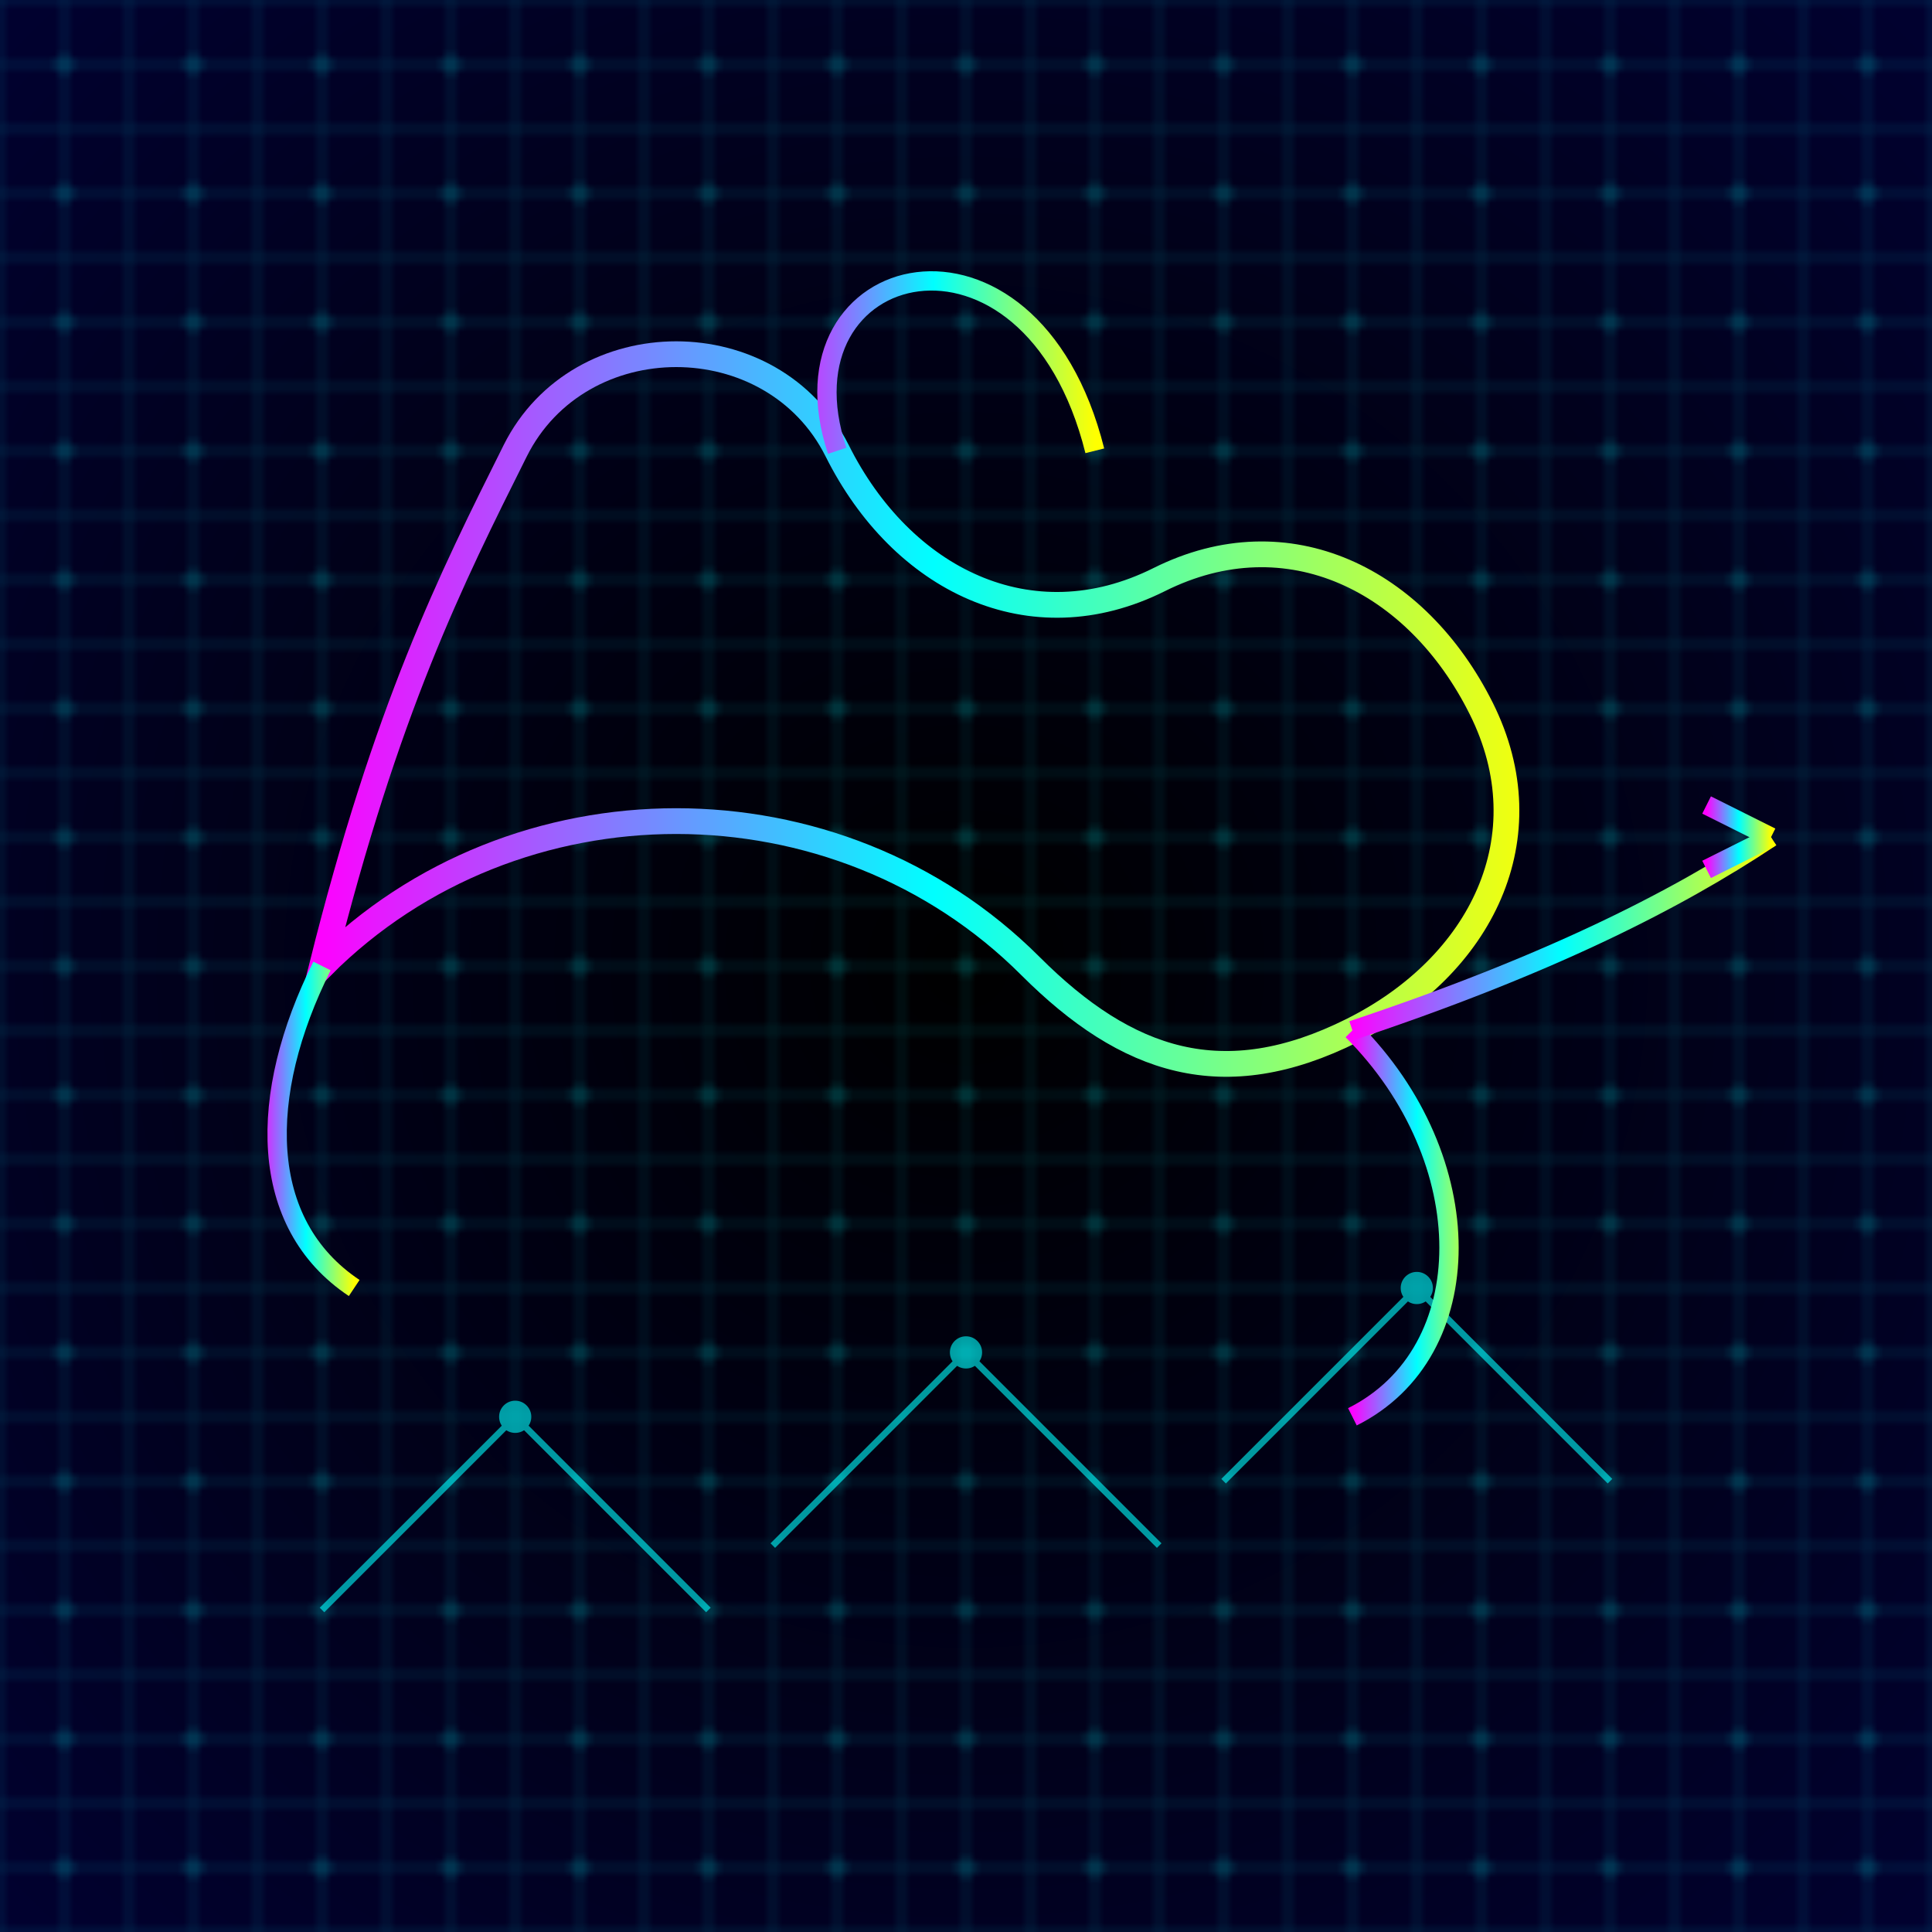
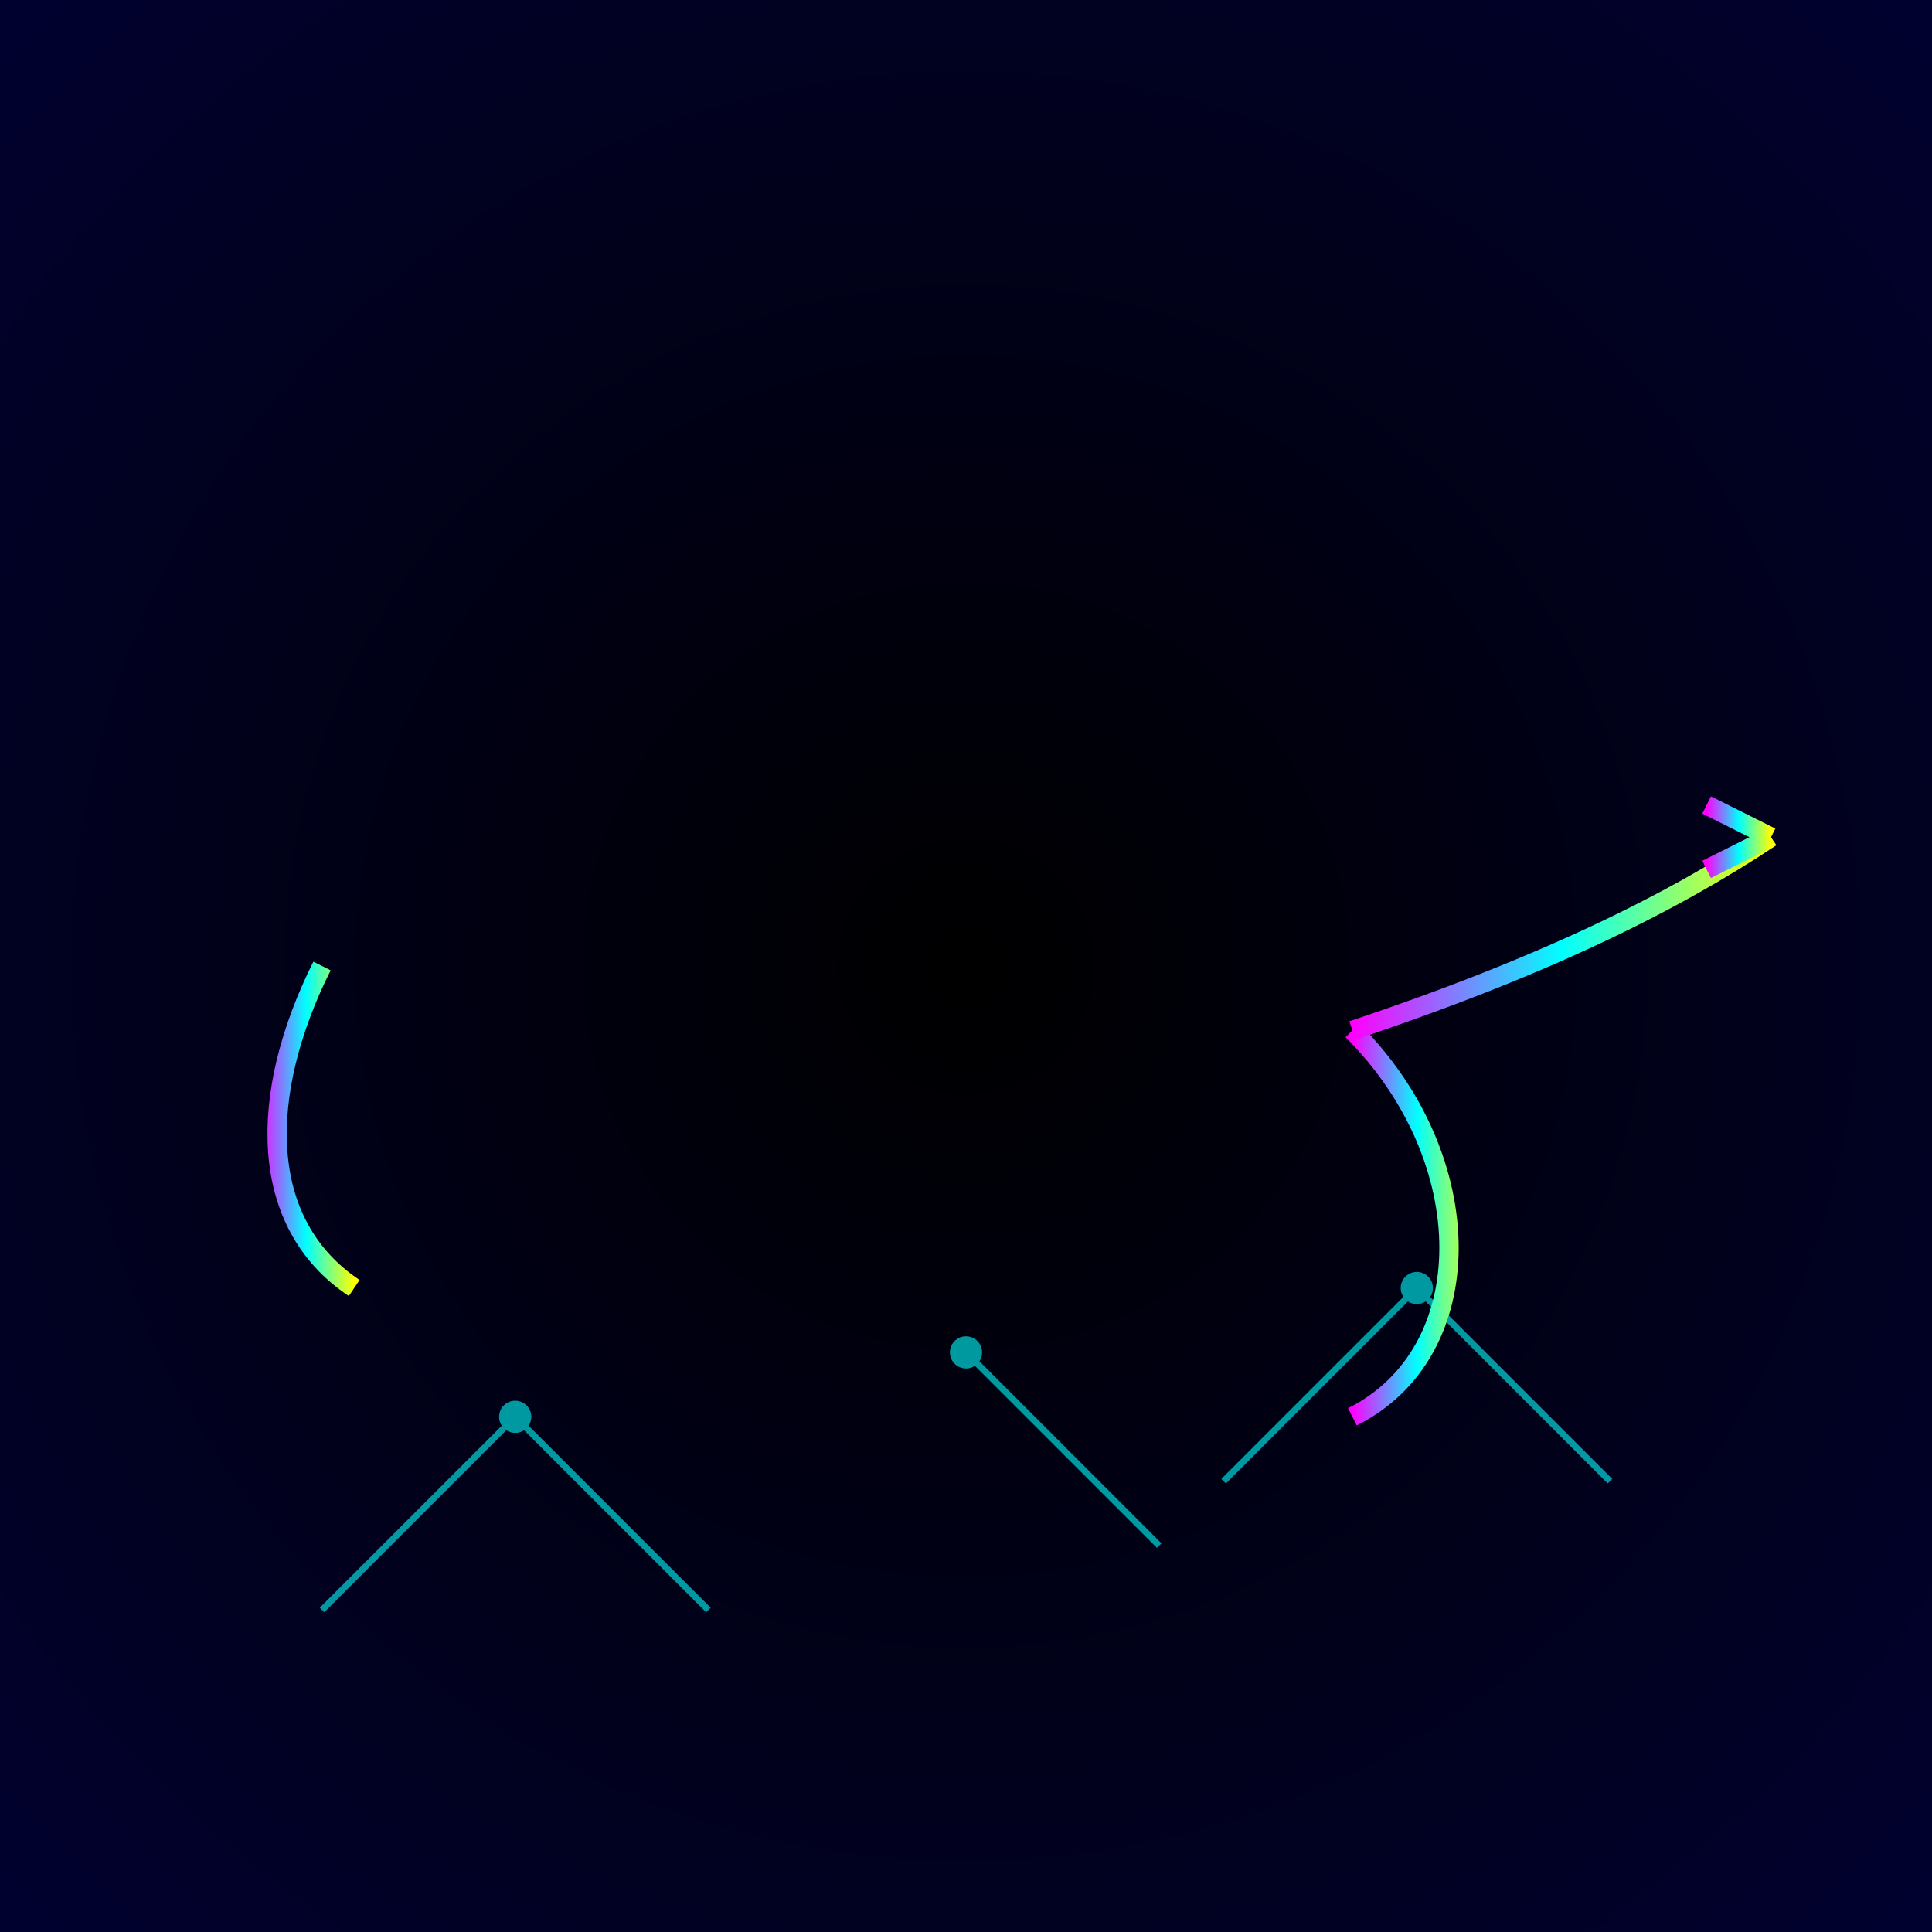
<svg xmlns="http://www.w3.org/2000/svg" viewBox="0 0 300 300">
  <defs>
    <filter id="neon">
      <feGaussianBlur in="SourceGraphic" stdDeviation="3" result="blur" />
      <feMerge>
        <feMergeNode in="blur" />
        <feMergeNode in="SourceGraphic" />
      </feMerge>
    </filter>
    <pattern id="circuit" x="0" y="0" width="20" height="20" patternUnits="userSpaceOnUse">
      <rect x="0" y="0" width="20" height="20" fill="none" stroke="#0ff" stroke-width="0.5" />
      <line x1="0" y1="10" x2="20" y2="10" stroke="#0ff" stroke-width="0.5" />
      <line x1="10" y1="0" x2="10" y2="20" stroke="#0ff" stroke-width="0.5" />
      <circle cx="10" cy="10" r="1.5" fill="#0ff" />
    </pattern>
    <radialGradient id="pondGrad" cx="50%" cy="50%" r="70%">
      <stop offset="0%" stop-color="#000" />
      <stop offset="100%" stop-color="#010130" />
    </radialGradient>
    <linearGradient id="koiGrad" x1="0%" y1="0%" x2="100%" y2="0%">
      <stop offset="0%" stop-color="#ff00ff" />
      <stop offset="50%" stop-color="#00ffff" />
      <stop offset="100%" stop-color="#ffff00" />
    </linearGradient>
  </defs>
  <rect width="300" height="300" fill="url(#pondGrad)" />
-   <rect width="300" height="300" fill="url(#circuit)" opacity="0.2" />
  <g stroke="#0ff" stroke-width="1" opacity="0.6">
    <line x1="50" y1="250" x2="80" y2="220" />
    <line x1="80" y1="220" x2="110" y2="250" />
-     <line x1="120" y1="240" x2="150" y2="210" />
    <line x1="150" y1="210" x2="180" y2="240" />
    <line x1="190" y1="230" x2="220" y2="200" />
    <line x1="220" y1="200" x2="250" y2="230" />
    <circle cx="80" cy="220" r="2" fill="#0ff" />
    <circle cx="150" cy="210" r="2" fill="#0ff" />
    <circle cx="220" cy="200" r="2" fill="#0ff" />
  </g>
  <g filter="url(#neon)">
-     <path d="M50,150 C80,120 130,120 160,150 C175,165 190,170 210,160 C230,150 240,130 230,110 C220,90 200,80 180,90 C160,100 140,90 130,70 C120,50 90,50 80,70 C70,90 60,110 50,150 Z" fill="none" stroke="url(#koiGrad)" stroke-width="4" />
-     <path d="M130,70 C120,40 160,30 170,70" fill="none" stroke="url(#koiGrad)" stroke-width="3" />
    <path d="M210,160 C230,180 230,210 210,220" fill="none" stroke="url(#koiGrad)" stroke-width="3" />
    <path d="M50,150 C40,170 40,190 55,200" fill="none" stroke="url(#koiGrad)" stroke-width="3" />
    <path d="M210,160 C240,150 260,140 275,130" fill="none" stroke="url(#koiGrad)" stroke-width="3" />
    <line x1="275" y1="130" x2="265" y2="125" stroke="url(#koiGrad)" stroke-width="3" />
    <line x1="275" y1="130" x2="265" y2="135" stroke="url(#koiGrad)" stroke-width="3" />
  </g>
</svg>